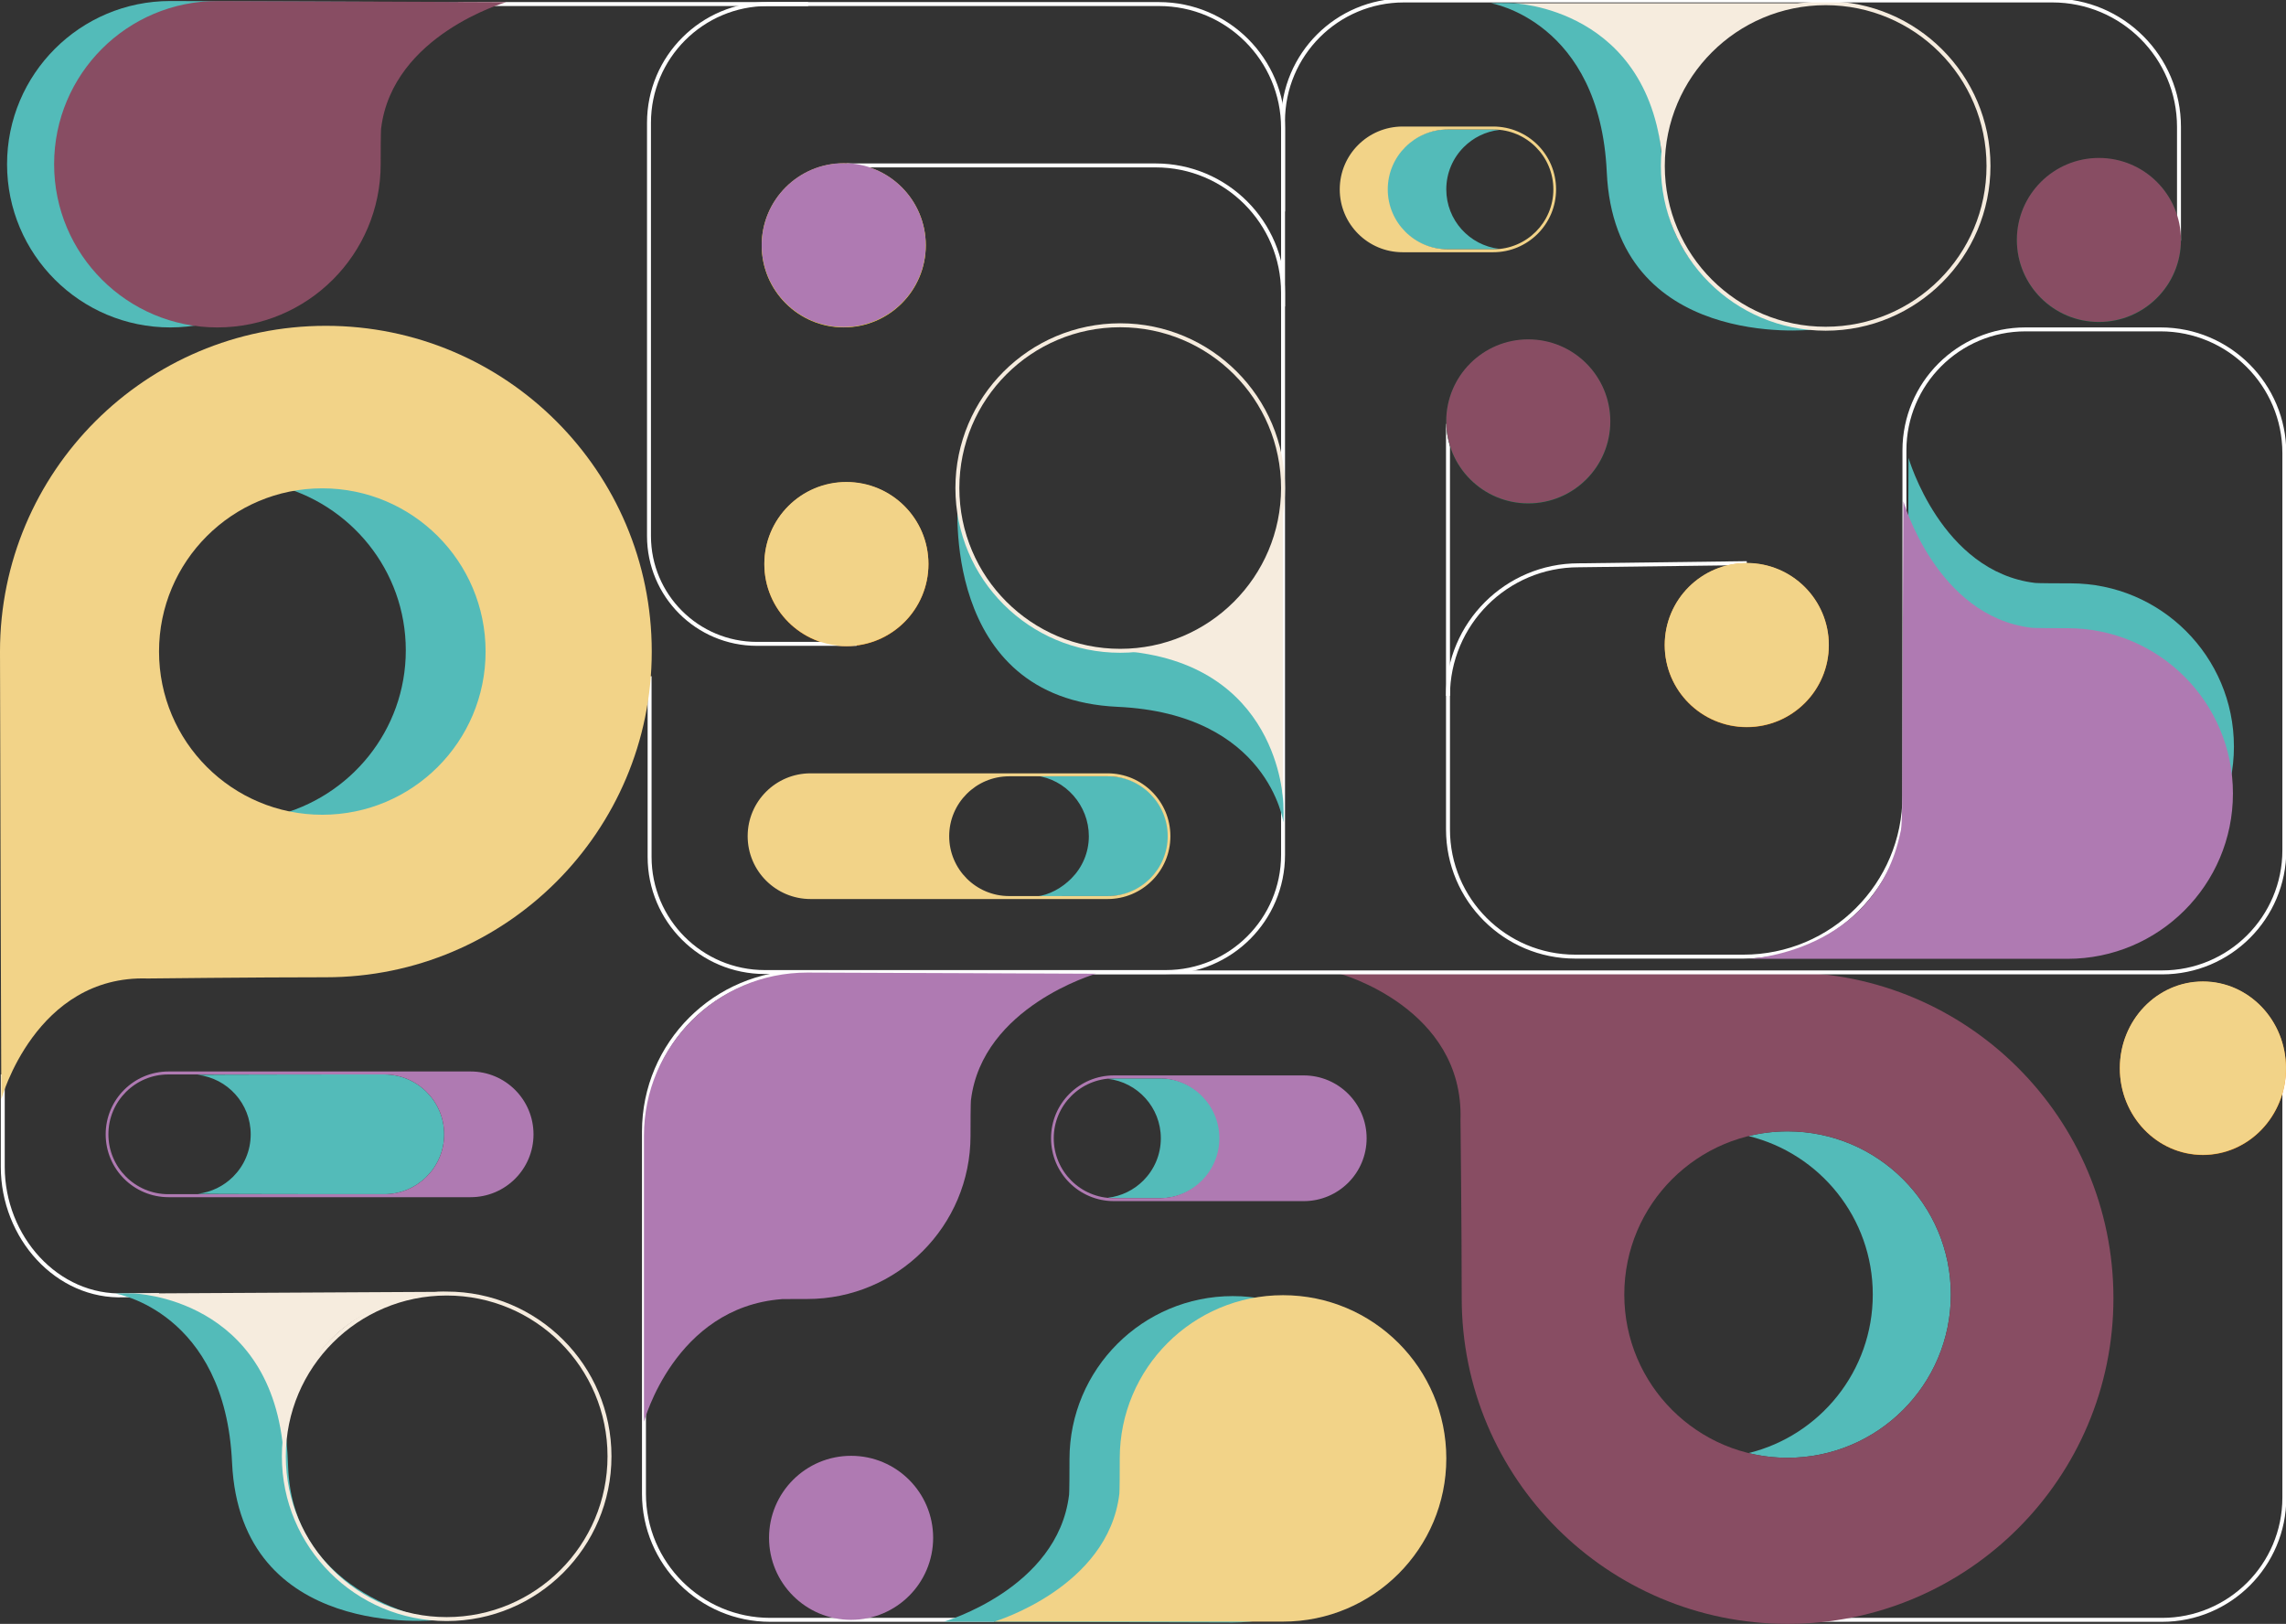
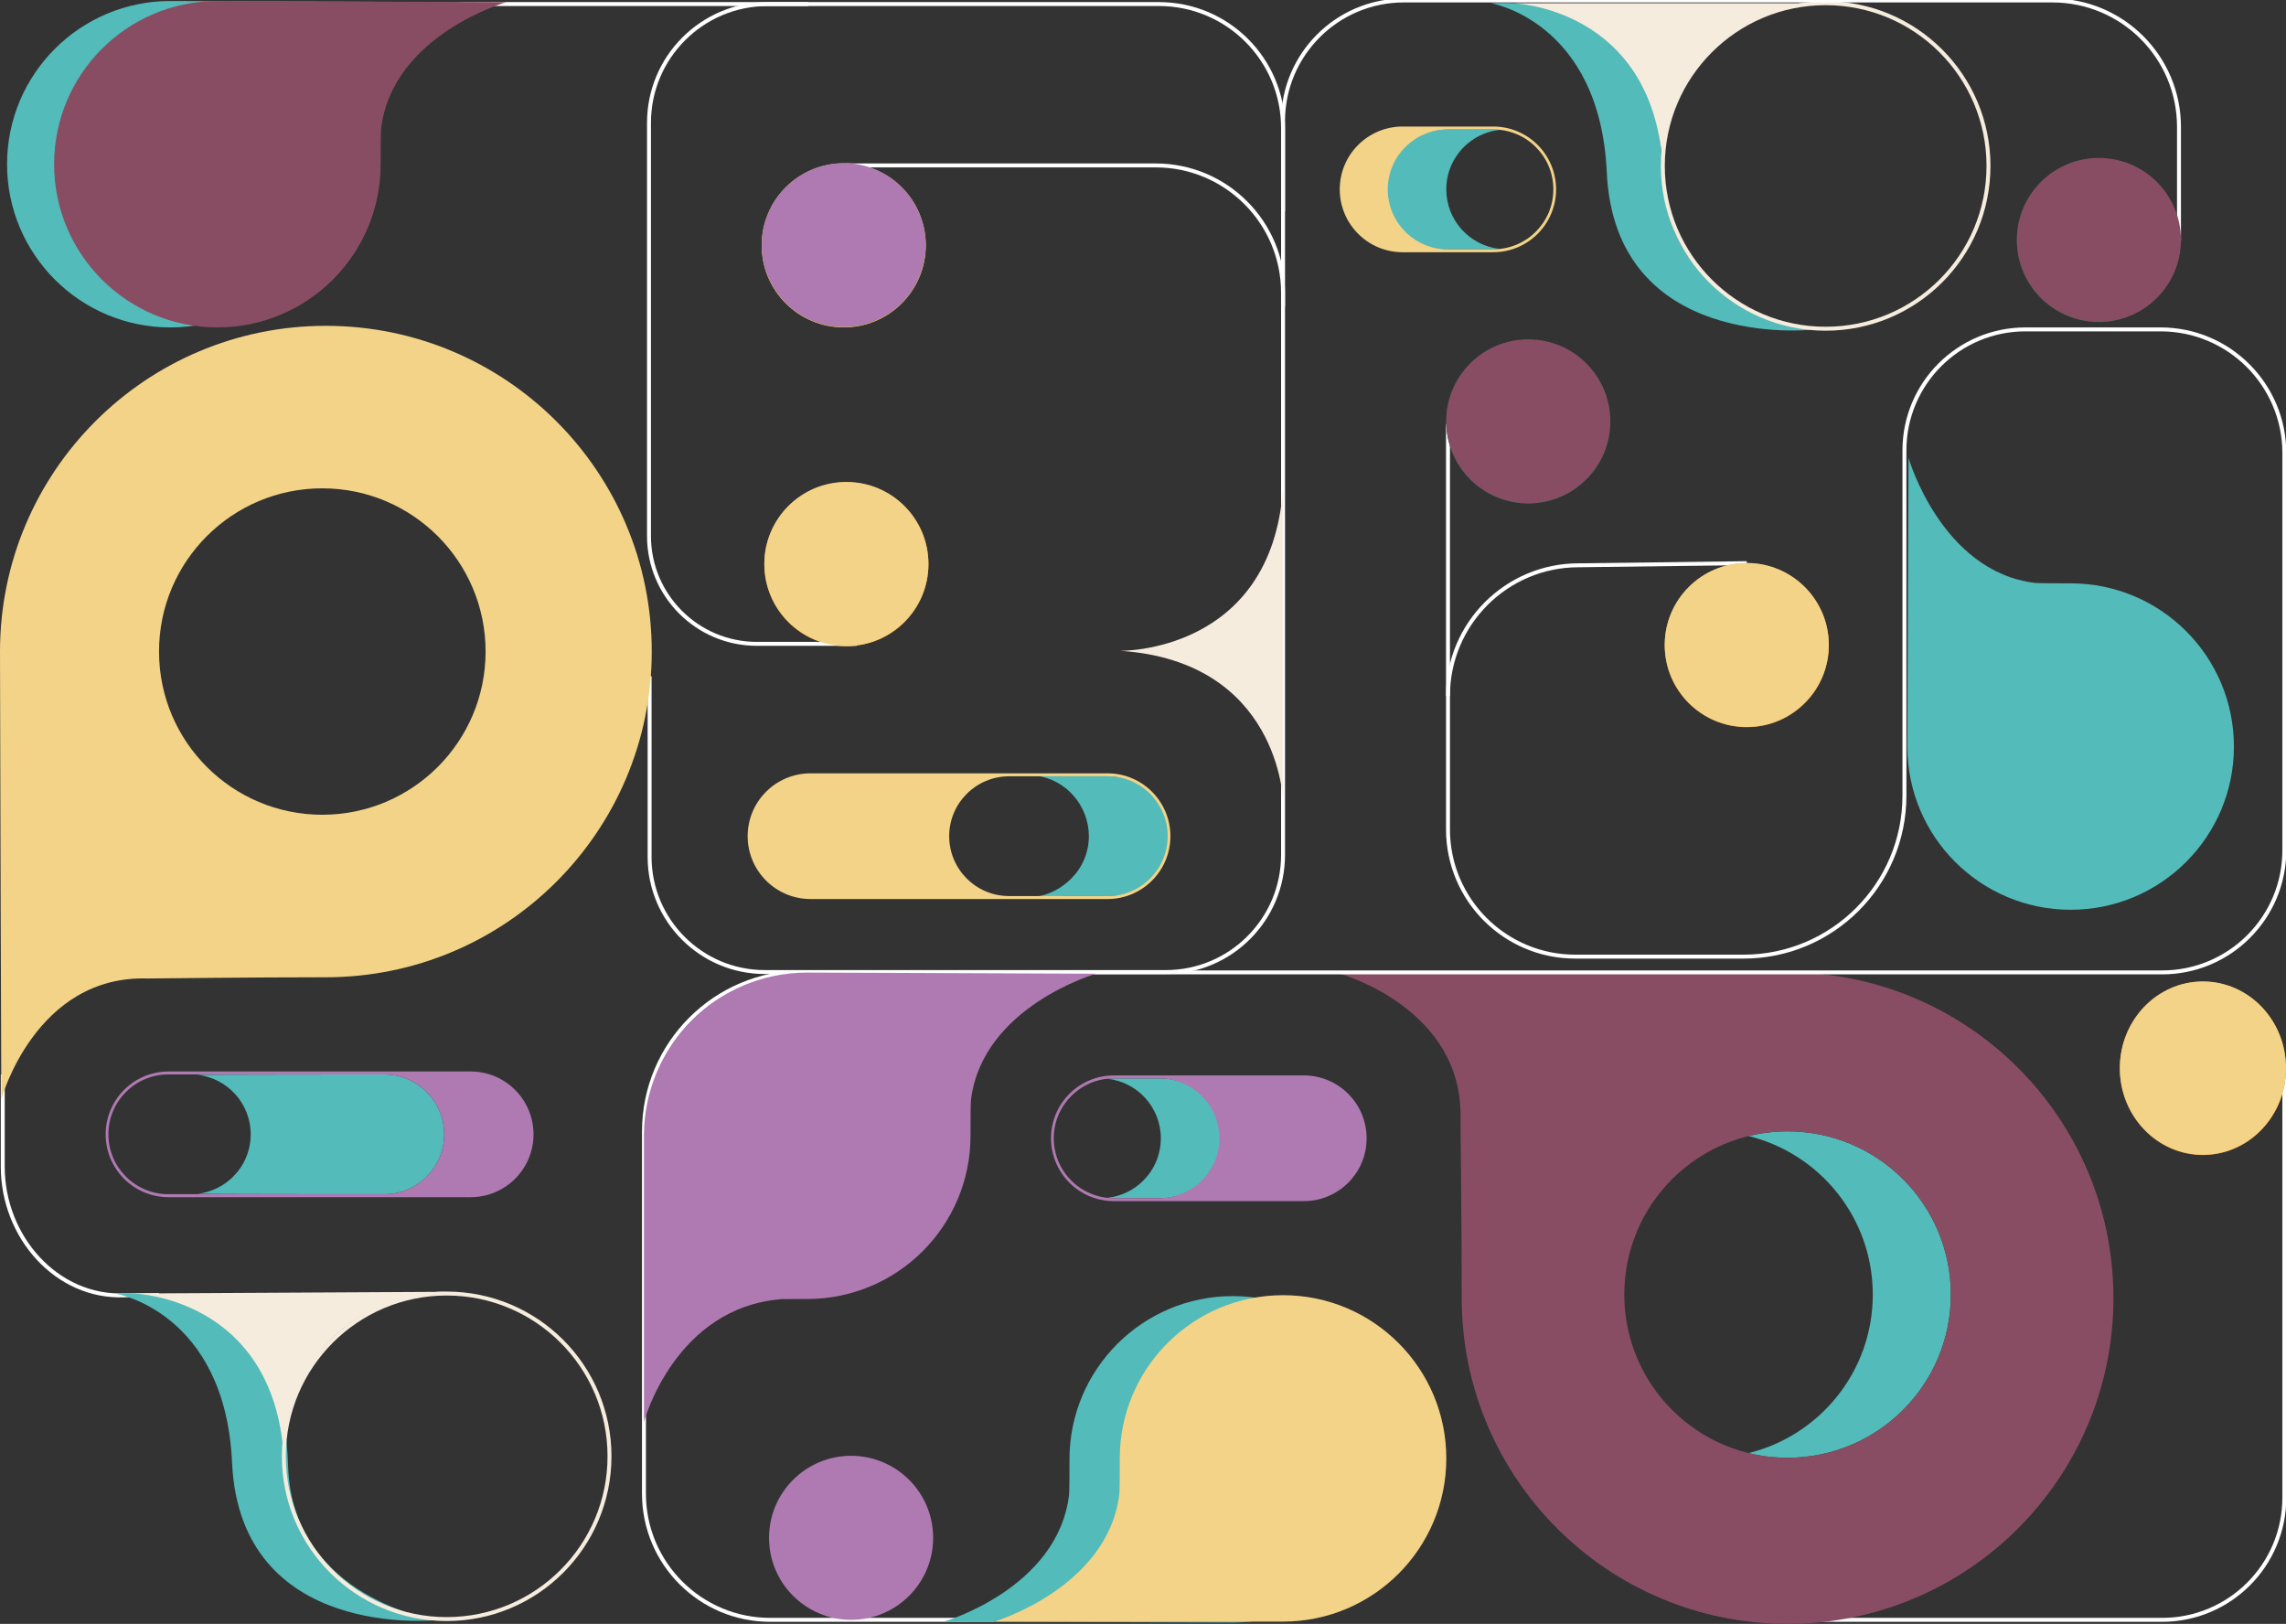
<svg xmlns="http://www.w3.org/2000/svg" width="580" height="412" viewBox="0 0 580 412" fill="none">
  <rect x="0" y="0" width="580" height="412" fill="#333333" stroke="none" />
  <g clip-path="url(#clip0_2056_1333)">
-     <path d="M80.25 121.82C76.672 121.82 73.188 122.247 69.857 123.062C88.86 127.685 102.959 144.702 102.959 164.995C102.959 185.289 88.862 202.315 69.857 206.938C73.188 207.752 76.672 208.18 80.25 208.18C104.275 208.18 123.755 188.852 123.755 165.005C123.755 141.158 104.275 121.82 80.25 121.82Z" fill="#53BBB9" />
    <path d="M453.535 287.041C450.127 287.041 446.808 287.45 443.636 288.231C461.734 292.666 475.158 308.983 475.158 328.446C475.158 347.908 461.732 364.235 443.636 368.669C446.808 369.451 450.127 369.859 453.535 369.859C476.415 369.859 494.967 351.325 494.967 328.455C494.967 305.586 476.415 287.041 453.535 287.041Z" fill="#53BBB9" />
    <path d="M461.063 410.977H548.558C565.69 410.977 579.58 397.093 579.58 379.968V270.241" stroke="white" stroke-miterlimit="10" />
    <path d="M367.38 176.559V107.546" stroke="white" stroke-miterlimit="10" />
    <path d="M40.349 328.591L31.562 328.64C14.451 329.353 0.702 313.869 0.702 296.052V272.604" stroke="white" stroke-miterlimit="10" />
    <path d="M164.816 171.574V217.4C164.816 233.538 177.904 246.621 194.049 246.621H295.778C312.211 246.621 325.533 233.305 325.533 216.878V32.493C325.533 15.118 311.441 1.031 294.058 1.031H116.166" stroke="white" stroke-miterlimit="10" />
    <path d="M558.923 249.06C570.562 249.06 579.998 258.906 579.998 271.053C579.998 283.2 570.562 293.047 558.923 293.047C547.284 293.047 537.848 283.2 537.848 271.053C537.848 258.906 547.284 249.06 558.923 249.06Z" fill="#F7941D" />
    <path d="M82.681 82.665C128.347 82.665 165.361 119.663 165.361 165.301C165.361 210.938 128.347 247.946 82.681 247.946C64.71 247.946 37.468 248.255 37.468 248.255C8.997 247.33 0.333 278.879 0.333 278.879C0.333 278.879 0 179.403 0 165.301C0 119.663 37.024 82.665 82.681 82.665ZM81.771 206.714C104.651 206.714 123.203 188.17 123.203 165.301C123.203 142.431 104.651 123.896 81.771 123.896C58.892 123.896 40.349 142.431 40.349 165.301C40.349 188.17 58.892 206.714 81.771 206.714Z" fill="#F2D388" />
    <path d="M536.216 329.354C536.216 375.002 499.202 412 453.545 412C407.888 412 370.864 375.002 370.864 329.354C370.864 311.391 370.555 284.161 370.555 284.161C371.481 255.702 339.918 247.042 339.918 247.042C339.918 247.042 439.436 246.709 453.545 246.709C499.202 246.709 536.216 283.717 536.216 329.354ZM412.113 328.445C412.113 351.315 430.665 369.859 453.545 369.859C476.424 369.859 494.967 351.315 494.967 328.445C494.967 305.576 476.424 287.041 453.545 287.041C430.665 287.041 412.113 305.576 412.113 328.445Z" fill="#884D63" />
    <path d="M252.27 410.977H195.412C177.725 410.977 163.384 396.645 163.384 378.962V287.087C163.384 264.789 181.469 246.71 203.779 246.71H548.57C565.695 246.71 579.58 232.832 579.58 215.714V114.968C579.58 97.628 565.518 83.572 548.171 83.572H513.901C496.939 83.572 483.189 97.316 483.189 114.271V201.882C483.189 224.431 464.902 242.71 442.344 242.71H399.68C381.841 242.71 367.383 228.256 367.383 210.427V176.557C367.383 158.259 382.224 143.422 400.532 143.422L443.194 142.881" stroke="white" stroke-miterlimit="10" />
    <path d="M204.811 329.574C227.69 329.574 246.237 311.035 246.237 288.165C246.237 279.266 246.351 279.089 246.351 279.089C249.244 255.353 278.071 247.051 278.071 247.051C278.071 247.051 211.087 246.758 204.811 246.758C181.932 246.758 163.384 265.298 163.384 288.167V360.762C163.384 360.762 171.13 331.725 198.322 329.612C198.322 329.612 197.198 329.574 204.811 329.574Z" fill="#AF7AB2" />
    <path d="M43.217 83.072C66.096 83.072 84.644 64.532 84.644 41.663C84.644 32.764 84.757 32.587 84.757 32.587C87.651 8.851 116.478 0.549 116.478 0.549C116.478 0.549 49.493 0.256 43.217 0.256C20.338 0.256 1.791 18.796 1.791 41.665C1.791 64.535 20.338 83.074 43.217 83.074V83.072Z" fill="#53BBB9" />
    <path d="M566.786 189.411C566.786 166.542 548.239 148.002 525.36 148.002C516.457 148.002 516.28 147.889 516.28 147.889C492.534 144.997 484.228 116.182 484.228 116.182C484.228 116.182 483.936 183.138 483.936 189.411C483.936 212.281 502.483 230.82 525.362 230.82C548.241 230.82 566.789 212.281 566.789 189.411H566.786Z" fill="#53BBB9" />
-     <path d="M566.538 201.325C566.538 178.163 547.752 159.385 524.58 159.385C515.564 159.385 515.382 159.272 515.382 159.272C491.331 156.342 482.92 127.159 482.92 127.159C482.92 127.159 482.622 194.972 482.622 201.325C482.622 210.52 482.19 211.098 482.19 211.098C475.845 241.875 443.633 243.266 443.633 243.266C443.633 243.266 518.765 243.266 524.578 243.266C547.75 243.266 566.536 224.488 566.536 201.325H566.538Z" fill="#AF7AB2" />
    <path d="M215.939 369.36C227.436 369.36 236.756 378.676 236.756 390.168C236.756 401.66 227.436 410.977 215.939 410.977C204.442 410.977 195.121 401.66 195.121 390.168C195.121 378.676 204.442 369.36 215.939 369.36Z" fill="#AF7AB2" />
-     <path d="M325.637 208.715C325.637 208.715 321.865 181.088 283.535 179.331C238.201 177.253 243.056 126.343 243.056 126.343C243.056 126.343 245.654 163.24 283.523 165.018C311.741 166.343 326.487 182.162 325.637 208.715Z" fill="#53BBB9" />
-     <path d="M284.218 82.526C307.034 82.526 325.531 101.015 325.531 123.822C325.531 146.628 307.034 165.117 284.218 165.117C261.401 165.117 242.905 146.628 242.905 123.822C242.905 101.015 261.401 82.526 284.218 82.526Z" stroke="#F6ECDE" stroke-miterlimit="10" />
    <path d="M325.529 203.227C325.529 203.227 324.638 167.81 284.215 165.116C284.215 165.116 322.625 165.801 325.529 123.82V203.227Z" fill="#F6ECDE" />
    <path d="M378.272 0.812C378.272 0.812 405.911 5.383 407.668 43.696C409.747 89.01 459.526 83.66 459.526 83.66C459.526 83.66 422.982 78.242 421.89 44.643C420.768 10.14 404.836 -0.038 378.272 0.809V0.812Z" fill="#53BBB9" />
    <path d="M463.204 0.811C486.02 0.811 504.517 19.3 504.517 42.107C504.517 64.914 486.02 83.402 463.204 83.402C440.387 83.402 421.89 64.914 421.89 42.107C421.89 19.3 440.387 0.811 463.204 0.811Z" stroke="#F6ECDE" stroke-miterlimit="10" />
    <path d="M383.764 0.814C383.764 0.814 419.195 1.704 421.89 42.109C421.89 42.109 421.205 3.716 463.204 0.814H383.764Z" fill="#F6ECDE" />
    <path d="M294.415 273.606H282.798C282.208 273.606 281.634 273.641 281.062 273.705C288.635 274.569 294.524 281.001 294.524 288.797C294.524 292.995 292.823 296.792 290.069 299.538C287.697 301.908 284.56 303.49 281.06 303.889C281.631 303.953 282.205 303.988 282.796 303.988H294.413C298.603 303.988 302.404 302.288 305.158 299.535C307.912 296.792 309.613 292.993 309.613 288.795C309.613 280.408 302.805 273.603 294.415 273.603V273.606Z" fill="#53BBB9" />
    <path d="M346.738 288.795C346.738 293.201 344.957 297.191 342.066 300.072C339.174 302.962 335.185 304.742 330.777 304.742H282.628C273.81 304.742 266.667 297.609 266.667 288.795C266.667 279.981 273.813 272.848 282.628 272.848H330.777C339.595 272.848 346.738 279.991 346.738 288.795ZM282.555 273.604C274.165 273.604 267.357 280.409 267.357 288.795C267.357 297.182 274.165 303.987 282.555 303.987H294.172C298.362 303.987 302.163 302.287 304.917 299.534C307.671 296.79 309.372 292.991 309.372 288.793C309.372 280.406 302.564 273.602 294.174 273.602H282.557L282.555 273.604Z" fill="#AF7AB2" />
    <path d="M281.359 196.957H269.743C269.152 196.957 263.37 196.737 262.798 196.801C270.371 197.665 276.26 204.354 276.26 212.151C276.26 216.349 274.559 220.145 271.805 222.891C269.433 225.262 266.296 227.082 262.796 227.484C263.367 227.547 269.15 227.344 269.74 227.344H281.357C285.547 227.344 289.348 225.644 292.102 222.891C294.856 220.148 296.557 216.349 296.557 212.151C296.557 203.764 289.75 196.959 281.359 196.959V196.957Z" fill="#53BBB9" />
    <path d="M189.696 212.151C189.696 207.745 191.477 203.755 194.368 200.874C197.259 197.984 201.249 196.204 205.657 196.204H280.993C289.811 196.204 296.954 203.337 296.954 212.151C296.954 220.965 289.809 228.098 280.993 228.098H205.657C196.839 228.098 189.696 220.955 189.696 212.151ZM281.067 227.342C289.457 227.342 296.264 220.537 296.264 212.151C296.264 203.764 289.457 196.959 281.067 196.959H256.028C251.838 196.959 248.037 198.659 245.283 201.413C242.529 204.156 240.828 207.955 240.828 212.153C240.828 220.54 247.636 227.344 256.026 227.344H281.064L281.067 227.342Z" fill="#F2D388" />
    <path d="M97.496 272.602H85.879C85.288 272.602 50.721 272.637 50.147 272.701C57.72 273.565 63.609 279.997 63.609 287.793C63.609 291.991 61.908 295.788 59.154 298.534C56.782 300.904 53.646 302.486 50.145 302.885C50.717 302.949 85.286 302.984 85.876 302.984H97.493C101.684 302.984 105.484 301.284 108.239 298.531C110.993 295.788 112.693 291.989 112.693 287.791C112.693 279.404 105.886 272.599 97.496 272.599V272.602Z" fill="#53BBB9" />
    <path d="M135.36 287.795C135.36 292.201 133.579 296.191 130.688 299.072C127.797 301.962 123.807 303.742 119.4 303.742H42.773C33.955 303.742 26.812 296.609 26.812 287.795C26.812 278.981 33.958 271.848 42.773 271.848H119.4C128.217 271.848 135.36 278.991 135.36 287.795ZM42.7 272.602C34.31 272.602 27.502 279.406 27.502 287.793C27.502 296.18 34.31 302.984 42.7 302.984H97.496C101.686 302.984 105.487 301.284 108.241 298.531C110.995 295.788 112.696 291.989 112.696 287.791C112.696 279.404 105.888 272.599 97.498 272.599H42.702L42.7 272.602Z" fill="#AF7AB2" />
    <path d="M367.059 63.24H378.676C379.266 63.24 379.84 63.204 380.412 63.141C372.839 62.276 366.95 55.845 366.95 48.048C366.95 43.85 368.651 40.054 371.405 37.308C373.777 34.937 376.914 33.355 380.414 32.956C379.843 32.893 379.269 32.857 378.678 32.857H367.061C362.871 32.857 359.07 34.557 356.316 37.31C353.562 40.054 351.861 43.853 351.861 48.051C351.861 56.438 358.669 63.242 367.059 63.242V63.24Z" fill="#53BBB9" />
    <path d="M339.918 48.049C339.918 43.643 341.699 39.653 344.59 36.773C347.482 33.883 351.471 32.102 355.879 32.102H378.846C387.663 32.102 394.806 39.235 394.806 48.049C394.806 56.863 387.661 63.996 378.846 63.996H355.879C347.061 63.996 339.918 56.854 339.918 48.049ZM378.919 63.241C387.309 63.241 394.117 56.436 394.117 48.049C394.117 39.663 387.309 32.858 378.919 32.858H367.302C363.112 32.858 359.311 34.558 356.557 37.311C353.803 40.054 352.102 43.854 352.102 48.052C352.102 56.438 358.909 63.243 367.3 63.243H378.917L378.919 63.241Z" fill="#F2D388" />
-     <path d="M532.536 40.129C544.033 40.129 553.353 49.446 553.353 60.938C553.353 72.43 544.033 81.746 532.536 81.746C521.039 81.746 511.719 72.43 511.719 60.938C511.719 49.446 521.039 40.129 532.536 40.129Z" fill="#006838" />
+     <path d="M532.536 40.129C553.353 72.43 544.033 81.746 532.536 81.746C521.039 81.746 511.719 72.43 511.719 60.938C511.719 49.446 521.039 40.129 532.536 40.129Z" fill="#006838" />
    <path d="M443.192 142.883C454.689 142.883 464.009 152.199 464.009 163.692C464.009 175.184 454.689 184.5 443.192 184.5C431.695 184.5 422.375 175.184 422.375 163.692C422.375 152.199 431.695 142.883 443.192 142.883Z" fill="#F7941D" />
    <path d="M387.756 86.157C399.253 86.157 408.573 95.473 408.573 106.965C408.573 118.457 399.253 127.773 387.756 127.773C376.259 127.773 366.938 118.457 366.938 106.965C366.938 95.473 376.259 86.157 387.756 86.157Z" fill="#006838" />
    <path d="M214.073 41.45C225.57 41.45 234.89 50.766 234.89 62.258C234.89 73.75 225.57 83.066 214.073 83.066C202.576 83.066 193.255 73.75 193.255 62.258C193.255 50.766 202.576 41.45 214.073 41.45Z" fill="#FFF200" />
    <path d="M214.751 122.336C226.248 122.336 235.568 131.653 235.568 143.145C235.568 154.637 226.248 163.953 214.751 163.953C203.254 163.953 193.933 154.637 193.933 143.145C193.933 131.653 203.254 122.336 214.751 122.336Z" fill="#F7941D" />
    <path d="M55.157 83.072C78.037 83.072 96.584 64.532 96.584 41.663C96.584 32.764 96.697 32.587 96.697 32.587C99.591 8.851 128.418 0.549 128.418 0.549C128.418 0.549 61.434 0.256 55.157 0.256C32.278 0.256 13.731 18.796 13.731 41.665C13.731 64.535 32.278 83.074 55.157 83.074V83.072Z" fill="#884D63" />
    <path d="M29.345 328.209C29.345 328.209 57.118 332.766 58.876 371.079C60.956 416.393 110.735 411.043 110.735 411.043C110.735 411.043 74.191 405.624 73.1 372.026C71.978 337.523 55.911 327.359 29.347 328.206L29.345 328.209Z" fill="#53BBB9" />
    <path d="M113.329 328.19C136.146 328.19 154.642 346.679 154.642 369.486C154.642 392.293 136.146 410.781 113.329 410.781C90.512 410.781 72.016 392.293 72.016 369.486C72.016 346.679 90.512 328.19 113.329 328.19Z" stroke="#F6ECDE" stroke-miterlimit="10" />
    <path d="M33.861 328.174C33.861 328.174 69.306 329.024 72.002 369.43C72.002 369.43 71.333 330.649 113.329 327.749L33.861 328.177V328.174Z" fill="#F6ECDE" />
    <path d="M312.775 328.838C289.896 328.838 271.349 347.378 271.349 370.247C271.349 379.146 271.235 379.323 271.235 379.323C268.342 403.059 239.512 411.432 239.512 411.432C239.512 411.432 306.499 411.656 312.775 411.656C335.655 411.656 354.202 393.117 354.202 370.247C354.202 347.378 335.655 328.838 312.775 328.838Z" fill="#53BBB9" />
    <path d="M325.528 328.608C302.649 328.608 284.102 347.147 284.102 370.017C284.102 378.916 283.989 379.093 283.989 379.093C281.095 402.829 252.268 411.426 252.268 411.426C252.268 411.426 319.252 411.426 325.528 411.426C348.408 411.426 366.955 392.886 366.955 370.017C366.955 347.147 348.408 328.608 325.528 328.608Z" fill="#F2D388" />
    <path d="M214.895 41.971H293.222C311.065 41.971 325.528 56.431 325.528 74.264V77.754" stroke="white" stroke-miterlimit="10" />
    <path d="M217.342 163.355H192.046C176.921 163.355 164.66 151.099 164.66 135.981V31.155C164.66 14.517 178.154 1.028 194.8 1.028H205.04" stroke="white" stroke-miterlimit="10" />
    <path d="M552.85 61.07V32.218C552.85 14.488 538.472 0.119 520.737 0.119H356.193C339.259 0.119 325.531 13.841 325.531 30.768V53.647" stroke="white" stroke-miterlimit="10" />
    <path d="M532.529 40.071C544.026 40.071 553.346 49.387 553.346 60.879C553.346 72.371 544.026 81.688 532.529 81.688C521.032 81.688 511.712 72.371 511.712 60.879C511.712 49.387 521.032 40.071 532.529 40.071Z" fill="#884D63" />
    <path d="M443.185 142.829C454.682 142.829 464.002 152.145 464.002 163.637C464.002 175.129 454.682 184.445 443.185 184.445C431.688 184.445 422.367 175.129 422.367 163.637C422.367 152.145 431.688 142.829 443.185 142.829Z" fill="#F2D388" />
    <path d="M387.749 86.098C399.246 86.098 408.566 95.414 408.566 106.906C408.566 118.399 399.246 127.715 387.749 127.715C376.252 127.715 366.931 118.399 366.931 106.906C366.931 95.414 376.252 86.098 387.749 86.098Z" fill="#884D63" />
    <path d="M214.068 41.391C225.565 41.391 234.885 50.707 234.885 62.199C234.885 73.692 225.565 83.008 214.068 83.008C202.571 83.008 193.251 73.692 193.251 62.199C193.251 50.707 202.571 41.391 214.068 41.391Z" fill="#AF7AB2" />
    <path d="M214.743 122.278C226.241 122.278 235.561 131.594 235.561 143.086C235.561 154.578 226.241 163.895 214.743 163.895C203.246 163.895 193.926 154.578 193.926 143.086C193.926 131.594 203.246 122.278 214.743 122.278Z" fill="#F2D388" />
    <path d="M558.916 249.001C570.555 249.001 579.99 258.848 579.99 270.995C579.99 283.141 570.555 292.988 558.916 292.988C547.277 292.988 537.841 283.141 537.841 270.995C537.841 258.848 547.277 249.001 558.916 249.001Z" fill="#F2D388" />
  </g>
  <defs>
    <clipPath id="clip0_2056_1333">
      <rect width="580" height="412" fill="white" transform="matrix(1 0 0 -1 0 412)" />
    </clipPath>
  </defs>
</svg>